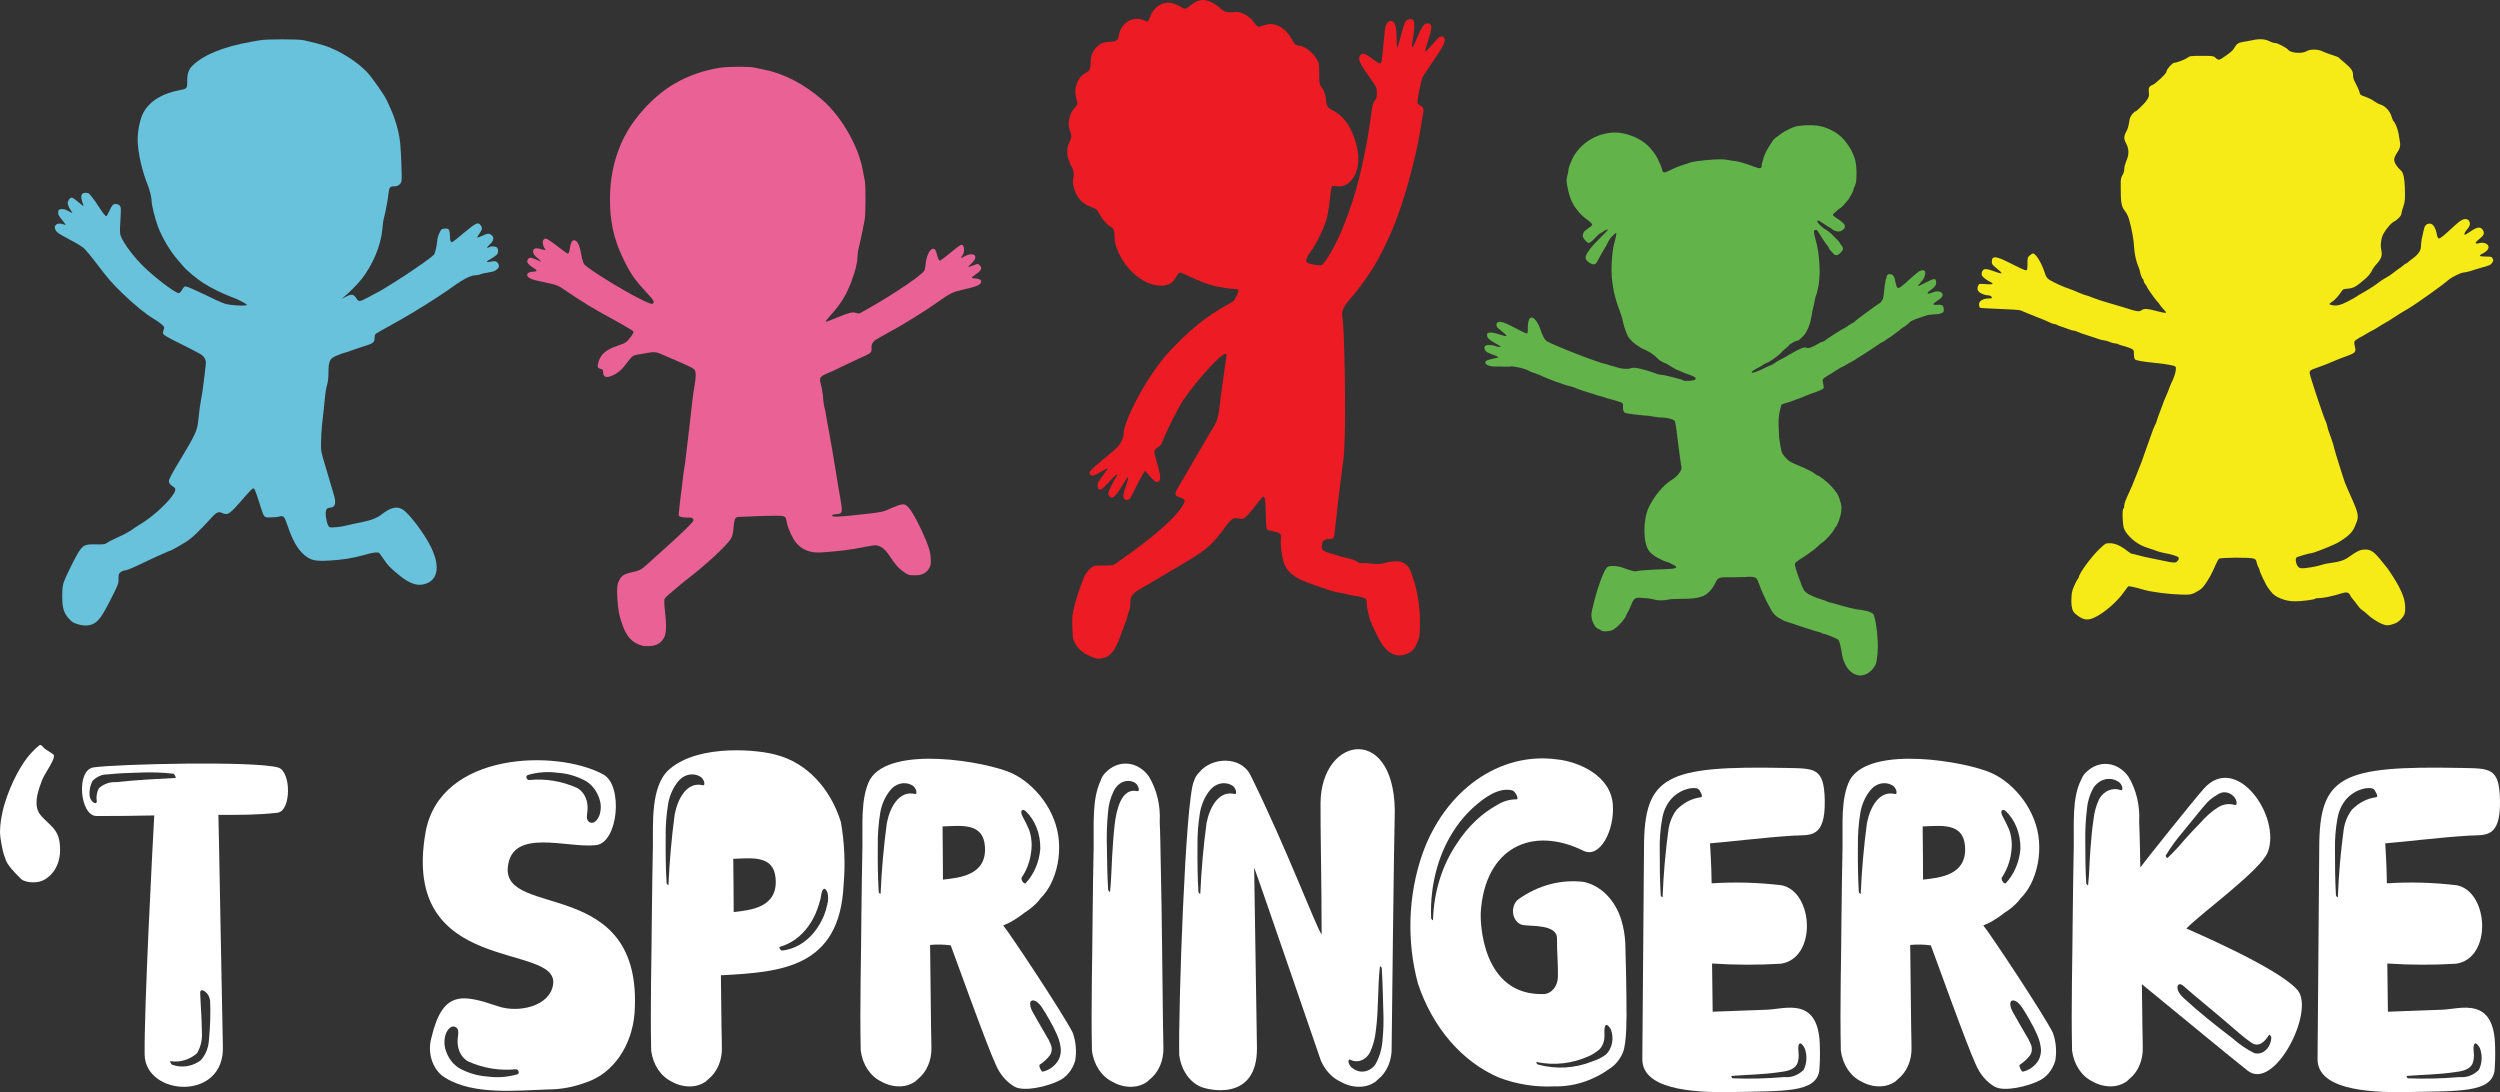
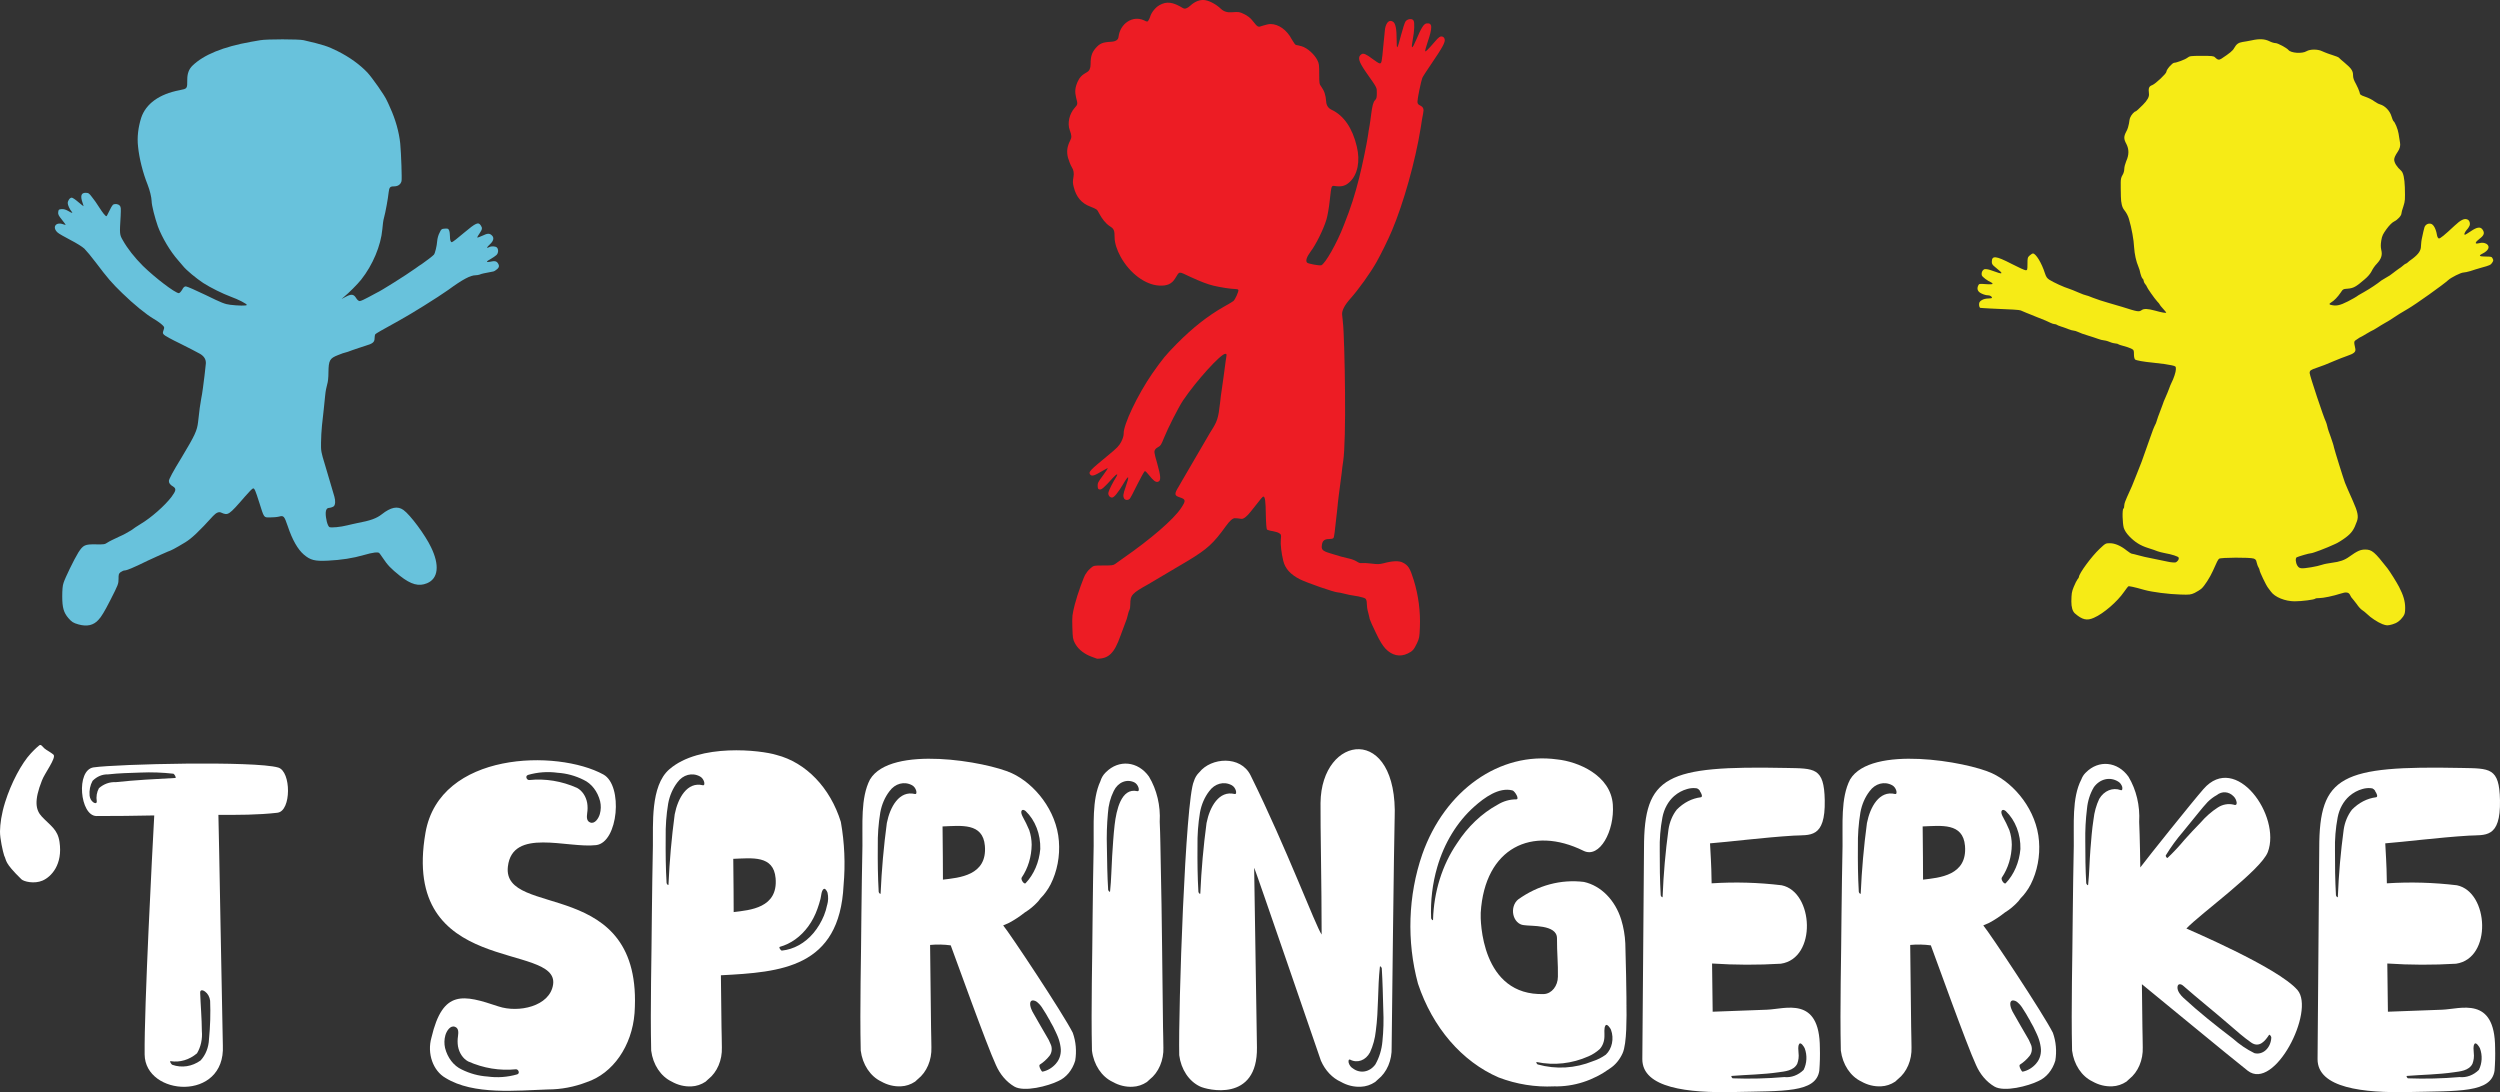
<svg xmlns="http://www.w3.org/2000/svg" id="a" viewBox="0 0 1549.57 676.96">
  <rect x="0" y="0" width="1549.57" height="676.96" fill="#333333" stroke="none" />
  <defs>
    <style>.h{fill:#fff;}.i{fill:#f6eb16;}.j{fill:#ed1c24;}.k{fill:#ea6195;}.l{fill:#63b34b;}.m{fill:#68c2dc;}</style>
  </defs>
  <path id="b" class="i" d="m1476.58,386.81c-2.8-1.1-7.1-3.9-9.4-6.2-.9-.9-2.3-2-3.1-2.5s-2.3-2.1-3.4-3.8c-1.2-1.5-2.3-3-2.7-3.4-.3-.2-.9-1.1-1.3-2-.8-1.9-2.6-2.1-5.8-1-4.6,1.5-10.9,2.8-13.2,2.8-1.2,0-2.4.1-2.7.4-.6.6-8.2,1.6-12.7,1.6-5.9,0-12.3-2.6-14.7-6-.4-.6-1.2-1.7-1.8-2.4-1.2-1.5-5.2-9.9-5.2-10.8,0-.4-.3-1.2-.8-2s-.8-2.1-1.1-3.1c-.2-1.3-.7-1.8-1.8-2.2-2.2-.8-20.4-.7-21.4.1-.7.5-1.5,2.1-3.9,7.6-1.9,4.2-5.1,9.1-6.9,10.8-1,.9-3,2.1-4.4,2.8-2.4,1.1-3.1,1.2-8.8,1-7.3-.2-17.3-1.5-22.1-2.8-7-2-9.8-2.5-10.2-2.3-.2.1-1.3,1.6-2.6,3.4-4.1,6-12.7,13.5-18.7,16.1-4.4,2-7.3,1.2-11.8-2.7q-2.2-2-2.2-7.4c.1-4.9.2-5.9,1.5-9.1.8-2,1.9-4.1,2.3-4.6.5-.5.9-1.2.9-1.5,0-2.1,7.8-12.7,12.8-17.4,3.7-3.5,3.8-3.5,6.4-3.5,3.1,0,6.8,1.6,10.4,4.5,1.4,1.1,2.8,2,3.2,2s2.2.5,4.1,1c1.8.5,5.8,1.5,8.8,2l9.2,1.9c2.1.5,4.2.6,4.9.5,1.3-.4,2.4-2,2-3-.2-.7-4.2-2-8.7-2.8-1.6-.3-3.5-.8-4.3-1.1-.8-.4-3.4-1.2-5.8-2-5.1-1.6-8.3-3.7-11.8-7.3-1.8-1.9-2.8-3.5-3.4-5.2-.8-2.8-1.1-11.5-.2-12,.3-.1.5-1,.5-2s.8-3.2,1.7-5.1,2.3-5,3.1-6.9,2.1-5.3,3-7.5c1.9-4.5,4-10.2,5.9-15.8l2.3-6.5c.5-1.5,1.4-3.8,1.8-5s1.1-2.5,1.3-3c.3-.4.8-1.6,1.1-2.8.3-1.1,1.1-3.3,1.7-4.8s1.4-3.7,1.8-4.8c.3-1.1,1.2-3.3,1.9-4.8s1.6-3.8,2.1-5.1c.4-1.4,1.2-3,1.5-3.7,1.5-2.9,2.8-6.9,2.8-8.6,0-1.8-.1-1.8-2.6-2.4-2.9-.6-5-.9-11.4-1.6-6.2-.6-10.6-1.4-11.3-2-.4-.4-.7-1.6-.7-3.2,0-2.6-.1-2.7-1.8-3.6-1.1-.5-3.2-1.2-4.8-1.6s-3-.9-3.2-1.1-.8-.4-1.5-.4-2.4-.4-3.8-1-3.2-1-3.7-1c-.6,0-2.2-.4-3.5-.9s-4.2-1.4-6.4-2.1c-2.2-.6-4.8-1.6-5.8-2.1-1.1-.5-2.3-.9-2.9-.9s-1.9-.4-3.2-.9c-.37-.15-.74-.29-1.11-.43-.37-.14-.75-.28-1.12-.41-.38-.13-.75-.26-1.13-.39s-.76-.25-1.14-.37c-1.3-.4-2.5-.9-2.7-1.1s-.7-.4-1.3-.4-1.8-.4-2.8-.9c-1.7-.9-2.8-1.3-9.3-3.9-1.3-.6-3.8-1.5-5.2-2.1l-3.8-1.6c-.9-.4-4.8-.6-19-1.2-3-.1-5.8-.4-6.1-.4-.3-.1-.7-1-.7-2,0-1.4.3-1.9,1.7-2.8,1-.6,2.5-1,4-1,1.3,0,2.3-.2,2.3-.4,0-.9-1.2-1.6-2.7-1.6-.8,0-2.4-.4-3.6-1-2.5-1.1-3.2-2.8-2.3-4.9.6-1.3.7-1.3,4.8-1,2.7.2,4.2.1,4.2-.2,0-.2-.4-.6-.9-.9-2.2-.9-5.6-3.4-5.8-4.4-.4-1.6.4-3.4,1.8-3.8.6-.1,2.3.1,3.9.7,4.9,1.8,6.1,2.1,6.4,1.8s-.5-1.1-4.1-4c-1.4-1.1-1.8-1.8-1.8-3,0-4.1,2.5-3.8,12.2,1.2,4.2,2.2,8.2,4,8.8,4,1,0,1.1-.2,1.1-3.9s.1-4.1,1.3-5.2c.8-.7,1.7-1.3,2.1-1.3,1.8,0,5.4,5.9,7.4,12.2.8,2.4,1.3,3.1,2.8,4.1,2.5,1.6,9,4.6,12.3,5.6.7.2,3.2,1.2,5.5,2.2s4.4,1.8,4.8,1.8,2.3.7,4.5,1.6,6.6,2.3,9.8,3.2l8.2,2.4c9.7,3.1,10.4,3.2,12.1,2,1.3-1,3.8-.9,8.2.3,4.3,1.2,7,1.7,7,1.2,0-.1-.9-1.2-2-2.4s-2-2.3-2-2.5-.7-1.1-1.6-2c-1.6-1.7-6.4-8.6-6.4-9.1,0-.2-.4-.9-1-1.6s-1-1.7-1-2.1c0-.5-.3-1.1-.7-1.4-.4-.4-1-1.8-1.3-3.1-.2-1.4-.8-3.2-1.2-4.1-1.5-3.5-2.4-7.8-2.7-12.1-.2-4.6-1.5-11.8-3.2-17.6-.6-2.1-1.7-4-2.9-5.5q-2-2.4-2.1-8.4c-.1-3.3-.1-7.2-.1-8.8,0-2,.3-3.2,1.1-4.5.7-1.1,1.1-2.6,1.1-3.8s.6-3.3,1.2-4.8c1.8-3.9,1.8-7.4.1-10.7-1.7-3.1-1.7-4.6,0-7.8.8-1.3,1.4-3.6,1.6-4.8.2-1.3.4-3,.8-3.8.6-1.6,2.6-3.8,3.4-3.8.2,0,2.3-1.8,4.5-4.1q4.1-4.1,3.7-6.8c-.4-3.5-.1-4.6,2.1-5.4,2-.8,8.7-7.1,8.7-8.2,0-1.4,3.6-5.5,4.8-5.6,1.4,0,6.8-2,8.2-3.1s2-1.2,8.9-1.2c6.3,0,7.5.1,8.2.9,1.7,1.7,2.6,1.8,4.1.8,5-3.3,7-4.9,7.8-6.5,1.4-2.5,2.7-3.4,5.2-3.8,1.3-.2,3.8-.6,5.6-1,4.9-1.1,8.1-.9,11,.5,1.3.7,3.1,1.2,3.9,1.2,1.4,0,6.9,3,7.9,4.2,1.5,2,8.6,2.5,11.3.8,2.2-1.3,7-1.3,9.6,0,.5.22,1,.43,1.5.64.5.21,1.01.41,1.52.6.51.19,1.02.38,1.53.55.51.18,1.03.35,1.55.51,2.3.7,4.3,1.5,4.4,1.8.2.2,1.7,1.7,3.4,3,4.3,3.6,5.3,5.1,5.3,7.8,0,1.7.5,3.1,1.8,5.4.9,1.7,1.9,3.9,2.2,5,.3,1.8.6,1.9,3.7,3,1.8.6,4.2,1.8,5.2,2.6,1.1.8,2.8,1.8,3.9,2.1,2.9.8,6,3.9,7,7.3.4,1.4,1,2.8,1.2,3,1,.6,2.8,5.1,3.2,7.7.2,1.5.6,4.1.9,5.6q.6,2.9-1.5,5.9c-1.4,2.1-2.1,3.6-2.1,4.7,0,1.9,1.6,4.5,4.4,7q1.9,1.8,2.2,10.1c.2,7.9.2,8.4-.9,11.9-.7,1.9-1.2,3.9-1.2,4.4,0,1.3-2.3,3.9-4.6,5-1.2.6-2.9,2.3-4.6,4.6-2.2,3.1-2.8,4.1-3.3,7.1-.4,2.7-.4,3.9,0,5.9.8,3.2,0,5.6-2.8,8.6-1.2,1.2-2.6,3.3-3.2,4.6-.7,1.4-2.3,3.4-4.4,5.1-5.3,4.6-6.9,5.4-10.3,5.7-2.9.2-3.1.3-4.5,2.5-1.8,2.6-3.9,4.9-6.1,6.2q-1.5.9-.2,1.3c3.4.9,5.7.5,10.8-2.1,2.7-1.4,5.1-2.8,5.2-2.9.2-.2,2.3-1.6,4.8-2.9,3.9-2.2,8.2-5.1,10.8-7.2.4-.3,1.8-1.1,3-1.8,1.2-.6,3.2-1.9,4.2-2.8,1.1-.9,2.7-2,3.5-2.6.8-.5,2.1-1.4,2.8-2.1.7-.6,1.4-1.1,1.6-1.1s.7-.3,1-.6c.3-.4,1.8-1.5,3.2-2.5,3.8-2.9,5.2-5.1,5.2-7.8,0-1.2.3-3.9.8-5.8.4-1.9.9-4.3,1.2-5.2.4-2.1,2.2-3.3,4.2-2.8,1.6.4,3.1,3.2,3.7,6.9.2,1.2.7,2.1,1.2,2.2.8.1,3.5-2.1,9.7-7.9,3.8-3.6,6.1-4.7,7.9-3.9,1.3.4,2,2.4,1.4,3.9-.2.5-.9,1.7-1.8,2.6-1.3,1.6-1.8,3-1,3,.2,0,1.8-1,3.6-2.2,3.8-2.6,5.9-2.9,7.2-1.1,1.5,2.1,1.1,3.6-1.7,5.7-2.9,2.2-3.3,3.5-.8,2.9,2.4-.6,3.7-.4,5.1.4,2.3,1.6,1.2,4.1-2.6,6-2.6,1.3-2,1.8,2,1.8,3.4,0,3.8.1,4.3,1.2.6,1.1.5,1.4-.2,2.5-.9,1.5-1.6,1.8-6.8,3.2-2.1.6-5.1,1.5-6.8,2.1-1.7.5-3.6.9-4.3.9-1.5,0-7.7,3.1-9.4,4.7-2.9,2.7-20.3,15.1-25,17.8-4.5,2.6-6.5,3.9-8.9,5.5-1.5,1-3.8,2.5-5.2,3.2-1.3.8-3.7,2.1-5.1,3.1-1.4.9-2.7,1.6-2.8,1.6s-1.8.9-3.6,2-3.4,2-3.5,2c-.2,0-1.2.6-2.3,1.4-2.2,1.4-2.2,1.2-1.2,5.9.4,2-.7,3-5.1,4.5-1.8.6-5.6,2.1-8.2,3.2q-6.2,2.7-10.2,4c-4.2,1.4-4.8,1.8-4.8,3.4,0,1.5,8.8,27.9,10.1,30.3.2.5.7,1.9.9,3,.2,1.2,1.2,4,2.1,6.4.8,2.4,1.8,5.2,2,6.5.6,2.5,5.6,18.5,6.8,21.8.9,2.2,1.9,4.6,5,11.5,2.9,6.5,3.5,9.4,2.4,12.4-1.8,5.1-3.2,7.2-6.9,10-2,1.5-5.1,3.5-6.9,4.2-5.1,2.4-13.6,5.6-14.7,5.6s-7.5,1.9-8.8,2.5c-.9.5-.8,3.2.4,5.2.7,1.1,1.3,1.5,2.6,1.6,1.9.2,9.7-1.1,12.8-2.2,1.1-.4,3.8-.9,6-1.2,4.8-.6,7.8-1.6,10.8-3.8,4.9-3.5,6.9-4.4,9.8-4.4,4.2,0,5.8,1.4,13.8,11.6,1.8,2.4,5.5,8.3,7.2,11.5,2.7,5.2,3.8,9,3.8,13,0,3-.2,3.9-1.3,5.5-1.8,2.5-3.8,4-6.7,4.8-3,.8-3.4.8-6.2-.2Z" />
-   <path id="c" class="l" d="m1204.77,191.79c0-.06,0-.11,0-.18,0-.22-.03-.43-.07-.63-.09-.9-.39-1.29-.62-1.47-.4-.37-1.24-.7-2.42-.6-4.2.3-4.4-.2-.7-2.6,3-1.9,3.8-3.4,2.6-4.8-1.2-1.2-3.5-1.2-6.1-.1-1.5.6-2.4.8-2.6.4-.2-.3.1-.8.6-1.1s1.7-1.3,2.8-2.2c1.6-1.5,1.9-2,1.8-3.7-.2-2.5-1-2.5-6.6.4-2.4,1.3-4.5,2.2-4.6,2.1-.1-.1.5-1,1.3-1.9,1.68-1.76,2.78-3.58,2.86-4.48.01-.04.03-.09.04-.13.16-.68.59-2.53-.19-3.03-.09-.06-.18-.09-.28-.11-.22-.09-.56-.15-1.02-.15-1.6,0-3.1,1.2-8.8,6.4-2.9,2.7-5.4,4.6-6,4.6-1,0-1.4-.8-2.3-5.4-.2-1-.7-2-1.1-2.4-.51-.51-1.34-.77-1.72-.69,0,0-.02-.01-.03-.02-.57-.22-1.46-.02-1.85.51-.15.21-.2.41-.22.54-.41,1.92-.93,2.3-.92,3.57-.3,1.06-.56,3.04-.85,6.19-.1,2.2-.6,4.4-.9,4.8-.02.03-.04.07-.06.1-.34.35-.92,1.96-1.81,2.26,0,0,0,0,0,0-.78.43-2.61,1.69-4.72,3.23l-8,5.9c-1.4,1.01-2.61,2.08-3.03,2.6,0,0,0-.02,0-.02l-1.36.73-.31.14h.01c-.27.14-.55.32-.81.54-.24.15-.41.27-.54.38h-.02s-1.57,1.09-1.57,1.09c-3.22,1.59-12.82,7.71-14.04,8.93-.35.13-.68.22-.88.31-.63.13-1.66.56-2.64,1.19-4,2.4-6.2,3.1-7.3,2.6-1.3-.7-3.7.2-9.1,3.3-2.3,1.4-5.9,3.4-7.9,4.4-1.35.68-2.46,1.44-2.99,1.92l-1.53.91c-.89.31-2.25.88-3.68,1.56-3.6,1.9-7.5,3.4-8.6,3.4-.3,0-.3-.3-.1-.7.2-.4,1.7-1.4,3.4-2.2,1.7-.8,3.4-1.9,3.9-2.3.02-.02.04-.04.06-.06l1.28-.65c.38-.13.93-.37,1.57-.69,2.59-1.3,8.08-5.67,8.65-6.71l.74-.68.94-.81.52-.49c.74-.48,1.98-1.68,2.46-2.39,1.08-.65,1.85-.98,2.45-1.5.2-.11.41-.21.63-.29.6-.23,2.18-.61,2.27-.66.39-.25.57-.4.66-.54l.25-.21.49-.49.47-.45.02-.03c1.19-.75,3.13-3.42,3.62-4.98l.32-.69.45-.91.33-1.12c.55-1.11,1.07-3.22,1.65-6.54.2-1.9.9-4.7,1.3-6.1.2-1,.4-1.99.45-2.66l.02-.06.32-1.15c.11-.48.18-.8.28-1.36l.17-.47.12-.29c.24-.44.44-1.01.55-1.6.2-1,.6-2.9.9-4.2.21-.96.31-1.66.3-2.2.02-.07.03-.14.03-.19.2-2.14.35-3.17.25-3.82.21-1,.17-2.77.03-6.49-.3-6.4-1.1-11.5-2.6-16.6-1.1-4.2-1.1-5.2.2-5.3.6,0,.72-.09,1.02.42.34.37.54.71.54.71.3.44,1.54,2.47,3.24,5.07,1.22,1.91,2.44,3.52,3.04,4.13l.32.73c.03.24.32.74.93,1.55.32.37.7.79,1.02,1.08l1.4,1.51.02-.02c.09.08.18.15.28.22,1.1.8,3-.2,4.5-2.2.8-1.1.9-1.5.4-2.6-.18-.36-.36-.6-.54-.76l-.94-1.33h0c-.21-.57-.61-1.21-1-1.57l-.58-.6s-.06-.07-.09-.11c-.02-.02-.04-.03-.07-.05l-.26-.27c-.04-.1-.1-.17-.19-.2h0s-.78-.73-.78-.73h0c-.05-.07-.12-.12-.21-.16h.02s-1.06-1.13-1.06-1.13c-1.04-1.36-4.23-3.83-5.98-4.66l-1.34-1.08c-.2-.33-.57-.72-1.06-1.05-.8-.7-1.5-1.6-1.5-2.1,0-.9.1-.9,1.6-.1.8.5,2.7,1.7,4,2.6.67.52,1.36.92,1.92,1.17h0s1.01.57,1.01.57l.49.45s.06.06.1.09l.02.02h0c.78.67,2.63,1.4,3.86,1.4,1.7,0,3.6-1.2,3.9-2.4.29-1-.04-2.04-.58-2.49v-.03l-.27-.21-.41-.32-.55-.5c-.41-.46-1.32-1.18-2.48-1.86-1.7-1-3-2.1-3-2.5s.9-1.2,1.8-2c.54-.39.9-.7,1.13-.96l.23-.23.56-.46.17-.09c.42-.18,1.18-.72,2.01-1.55.7-.62,1.2-1.2,1.48-1.64l.32-.34.57-.65.32-.43h0c1.55-1.53,4.05-5.99,4.33-7.95h0s.16-.54.16-.54l.16-.32.22-.43c.26-.38.55-1.19.75-2.19.71-2.74.48-10.73-.14-12.73-.18-1.48-.68-3.22-1.3-4.36-.89-3.02-4.41-8.5-7.55-11.4-3.8-3.7-10.3-6.6-15.4-7.1-4.5-.5-10.5-.1-13.2.7-3.98,1.28-8.69,4.01-10.82,5.96-1.18.66-2.59,1.81-3.41,3.23-.11.19-.26.46-.4.75-2.18,2.83-4.87,7.93-5.23,10.51-.1.22-.2.48-.24.61-.18.5-.34.96-.42,1.41-.1.2-.18.55-.18,1.03,0,2.6-.9,2.8-5.1,1.2-4.8-1.86-9.89-3.35-11.62-3.42-.02,0-.06,0-.07,0-.79-.03-2.94-.43-4.38-.67-1.24-.3-2.75-.4-5.03-.4-4.2,0-14.1,1-17.5,1.8-.1.02-.17.04-.25.06h-.01s-.06.02-.06.02c-.34.09-.55.16-.65.23l-1.12.39-1.96.66s.01,0,.01,0c-2.81.79-6.84,2.41-9.96,4.04-2.8,1.4-3.7,1.3-4.1-.8-.07-.38-.15-.65-.24-.82l-.22-.64-.44-1.13c-.06-.36-.17-.67-.31-.89l-.29-.55-.62-1.34s0,.01-.01.02c-.86-2.76-4.9-8.24-8.17-10.85-5.3-4.1-12.6-6.7-18.6-6.8-11.4,0-22.2,6.7-26.9,16.7-1.1,2.4-2.1,5.1-2.2,6.2-.1,1.1-.5,3-.8,4.2-.5,1.7-.5,3.2,0,5.8.82,4.74,2.43,9.74,3.54,11.08l.35.71.38.74.16.3h.02c.09.18.21.34.35.47h0s.64.84.64.84l.41.53.3.39c.97,1.61,3.65,4.26,6.45,6.23,1.7,1.2,2.9,2.5,2.9,2.9-.1.4-.9,1.3-1.9,1.9-.42.25-.78.53-1.06.79v-.05s-.62.54-.62.54l-1.12.8h.03c-.73.62-1.38,2.46-1.14,3.41.5,1.6,2.7,4,3.7,4,.5,0,2.2-1.3,3.7-2.9.75-.79,1.4-1.47,1.89-1.96l1.15-.85c.3-.13.86-.48,1.46-.89,1.8-1.4,4.2-2.3,3.6-1.4l-5,5.1c-5.2,5-8.8,9.8-8.8,11.9,0,1.5,1.6,3.1,3.6,3.9,1.9.8,2.8.3,4-2.1.5-1.1,2.2-4.1,3.7-6.6,1.58-2.65,2.36-4.06,2.57-4.68l1.21-2.05,1.24-1.51c1.35-1.37,2.51-2.33,2.68-2.16.2.3-.1,2-.6,3.9-1.4,4.7-2,8.8-2.3,16.5-.3,8.7,1.3,18.1,4.7,26.9,1,2.5,2,5.6,2.2,7,.5,2.8,2,7.3,3.2,9.6,1.16,2.31,4.44,5.17,7.05,6.58,1.14,1.29,6.34,2.4,10.52,6.46.79.77,1.19,1.26,2.17,1.98,1.58,1.15,2.69,1.43,4.62,2.3.07.06.15.12.25.18.75.46,5.75,3.8,7.31,3.92.25.13.49.24.71.34.4.38,1.97.99,6.17,2.44,3,1.1,3.9,2,2.8,2.9-.8.6-6.8,1-7,.5-.1-.58-12.48-3.67-14.07-3.62-1.38.02-3.73-1.01-5.26-1.52-.97-.39-2.81-.97-5.08-1.56-5.3-1.4-6.3-1.5-8.3-1-.43.11-.85.24-1.22.38l-3.47-.02c-1.03-.13-3.09-.57-5.01-1.16-1.18-.41-2.33-.71-3.21-.89l-2.64-.9h0c-.06-.03-.14-.06-.23-.06-2.7,0-33.62-12.06-36.42-14.16-.9-.7-2-2.1-2.2-3-.13-.56-.41-1.05-.65-1.31l-.67-1.76c-.47-1.93-2.05-5.44-3.38-6.93-2.8-3.3-4.8-1.4-4.8,4.8,0,3.5-.1,3.6-1.1,3.4-.6-.2-3.9-1.7-7.3-3.6-6.1-3.2-9.2-4.2-10.4-3.1-1.1.9-.7,2.9.7,3.8l3.4,2.8c2.5,2.2,1.9,2.4-3.5.6-2.6-.8-4.4-1.1-5.6-.9-1.5.3-1.6.4-1.4,2.1q.2,1.9,5,4.4c1.8,1,3.3,2,3.3,2.2,0,.4-1.7.2-3.9-.6-1.3-.5-4.1-.6-5.3-.1-.5.2-.8.8-.8,1.3,0,.09.01.17.02.24-.03.53.47,1.53.96,1.97.32.46,1.1.87,2.81,1.58,6,2.3,5.9,2.1,2.2,2.9-4.7,1-5.6,1.5-5.4,2.8.2,1.3,3.3,2.4,6.8,2.2,1.4-.1,2.74.03,3.58.05,1.8.07,2.45-.03,3.18.01.28.02.95.09,1.74-.06,1.63-.3,1.94.11,2.86.11,1.7.33,4.28.65,7.67,1.93l.41.21h0c1.07.71,3.44,1.69,4.97,2.06l2.5.94h0c3.51,1.93,16.12,6.56,19.38,7.11l1.68.51c1.99.94,8.59,3.21,10.63,3.65l2.19.7c1.21.5,3.28,1.13,4.85,1.42l3.21,1.1v-.02c.11.03.21.06.34.08,3.1.8,8.6,2.4,9,2.9.3.2.4,1.5.3,2.7,0,.99.12,1.75.3,2.05,0,.01,0,.02,0,.03.12.32.33.59.46.74,0,.19.2.35.67.52.11.05.23.08.35.11.98.27,2.73.53,5.51.85,4.6.54,7.06.79,8.35.82l4.67.75v-.05c.89.22,2.06.38,3.29.38,3.8,0,7.8,1.1,8.5,2.2.2.5.7,2.6.9,4.5,1.4,11.2,2.9,22.8,3.2,23.8.7,2.1-2.5,6.2-6.5,8.5-4.6,2.8-10.6,9.9-13.8,16.9-3.6,7.8-3.5,21.9.3,26.9,1.09,1.45,3.64,3.37,5.31,4.16.58.38,1.41.76,1.82.94.18.08.35.15.5.21.65.41,1.79.89,2.86,1.24.14.05.29.1.45.14.26.07.51.14.74.19.22.06.45.14.72.25.76.32,1.2.67,1.49.8.26.17.56.33.91.48,1.2.5,2.1,1.3,2,1.5-.2,1-2.3,1.2-12.6,1.5-5.6.3-10.8.7-11.5.9-1.4.5-3,.2-9-2-2.8-1.1-6.6-1.4-8.8-.8-1.5.3-3,3.3-5.5,10.1-2.1,5.7-5.2,17.7-5.2,19.9,0,3.8,2.3,8.3,4.5,8.8.4.1,1.1.4,1.4.8,1,.9,4.8.8,7-.1,3.02-1.19,8.61-7.54,8.86-9.7h0c.14-.39.27-.51.61-1.14.46-.54,1.14-1.91,1.82-3.56,2.3-5.8,2.6-6,7.5-5.6,2.2.1,4.4.4,5,.5.89.21,1.64.37,2.25.47.75.28,1.79.5,3.17.55,2.21.09,4.79-.25,7.18-.75,1.37-.1,3.46-.18,5.7-.18,7.3,0,9.9-.3,13.7-1.5,2.9-1,6.1-4.2,7.9-7.9,2-4.1,1.8-4.1,12.2-4,4.3,0,8.01-.15,8.96-.32.87.05,1.9.13,2.9.22.69.23,1.32.51,1.64.79.3.2,1.3,2.3,2.1,4.6,1.8,5.2,6.6,14.7,8.4,17,1.21,1.52,3.05,2.88,4.6,3.57.86.44,1.26.77,1.87,1.09.02.01.05,0,.08.01,0,.02,0,.03.05.03l11.4,3.8c5.16,1.69,9.81,3.16,11.36,3.46.34.11.54.27.95.59.1.1.27.15.48.15,1.2,0,8.7,3,9.5,3.8.4.4,1,2.1,1.3,3.7.12.96.35,1.85.56,2.4.13,1.05.26,1.97.4,2.79,0,.04,0,.07.02.1.55,3.19,1.24,4.88,2.78,7.59.15.26.36.62.67,1.05,1.29,1.8,2.76,2.75,3.16,3,.5.31,1.86,1.14,3.54,1.4,3.92.61,8.09-2.12,10.04-5.61,1.07-.89,1.93-6.26,2.03-11.73,0-8.67-1.66-19.66-3.02-20.84,0,0-.01-.02-.02-.02-.48-.34-1.02-.64-1.5-.87-1.08-.65-4.06-1.3-8.66-1.87-1.9-.3-6.5-1.4-10.2-2.5-2.91-.94-5.5-1.64-6.58-1.79-.52-.1-.85-.25-1.13-.38-.49-.3-1.87-.84-3.4-1.32-5.5-1.6-9.7-3.7-11.1-5.6-1.3-1.7-5.8-14.2-5.8-16.2,0-1.1.2-1.3,6.8-5.6,2.5-1.6,5.8-4.1,7.4-5.6,1.5-1.4,2.8-2.6,2.8-2.4s1.1-.8,2.4-2.1c2.33-2.25,4.41-4.91,5.04-6.23,0-.02.02-.04.03-.06.07-.15.12-.28.15-.39.15-.32.35-.55.52-.72,1.1-.76,3.19-6.18,3.56-9.8.17-1.76.21-2.68.11-3.11-.08-.8-.37-2.32-.75-3.16-.18-.76-.47-1.7-.86-2.73-.8-2-2.3-4-4.6-6.5-3.13-3.39-7.04-6.33-8.72-6.86-.06-.04-.12-.07-.17-.09-.24-.1-.29-.11-.47-.24-.25-.17-.27-.25-.45-.35,0,0,0,0,0,0-1.02-1.04-5.53-3.38-11.19-5.67-4-1.6-5.4-2.4-7.1-4.3-1.2-1.2-2.4-2.9-2.6-3.6-.47-1.42-1.3-5.86-1.73-9.89.14-3.57-1.18-9.55.79-17.16.29-1.11.56-1.92.69-2.52l1.66-.69c1.61-.3,4.82-1.41,11.19-3.83.17-.07.33-.14.47-.22l4.44-1.82c2.28-.72,5.07-1.73,6.41-2.38.67-.22,1.63-.73,1.92-1.26.23-.4.14-1.25.01-1.63-.07-.45-.19-1.03-.36-1.79-.4-1.6-.3-2,.9-3,.12-.09.24-.19.35-.29l3.24-1.98c.4-.22.86-.49,1.41-.83.77-.45,1.4-.86,1.88-1.22l2.99-1.88c1.44-.62,3.32-1.64,4.58-2.46l2.57-1.43c.23-.07.46-.16.68-.3,7.09-4.42,15-9.58,16.22-10.54l1.06-.73c1.26-.51,3.42-1.85,4.11-2.6l.89-.5c.57-.22,2-1.22,4.42-3.13.2-.2,1.1-.8,1.9-1.4.25-.19.47-.38.65-.58l1.98-1.52c1.13-.54,2.63-1.63,3.48-2.61.9-1.1,3.1-2.1,6.5-3.2,1.9-.6,3.8-1.3,4.2-1.4.7-.3,1.3-.4,3.5-.6.18-.02.32-.03.44-.05.64-.05,1.52-.13,2.73-.22,0,0,.79.1,3.04-.67.13-.04.58-.36.76-.54.36-.36.45-.84.42-1.73Z" />
  <path id="d" class="j" d="m674.78,406.31c-4-1.9-6.9-4.5-8.6-7.8-1.2-2.4-1.3-3.1-1.5-9.8-.2-6.9-.1-7.5,1.5-14,1.5-6,5.9-18.2,6.8-19,.2-.1.5-.7.8-1.2s1.4-1.6,2.4-2.5c1.8-1.5,2-1.5,7.8-1.5,5.2,0,6.1-.1,7.3-1,.8-.5,3-2.1,4.9-3.5,17-11.8,31.2-24,35.9-31.1,3-4.5,3-5.4-.7-6.6-3.5-1.1-3.7-2-.8-6.7l2.3-4,17.2-29.5c4.5-7,5-8.4,6.2-18.8.2-2.4.7-5.8,1-7.8.7-4.5,1.4-10.1,2-14.5.2-1.9.6-4.4.8-5.6.3-1.9.2-2.1-.6-2.1-2.8,0-17.8,16.5-26.2,28.9-2.9,4.4-9.5,17.4-11.8,23.2-1.6,4-2.2,5-3.3,5.5-.8.4-1.8,1.1-2.2,1.8-.7,1.1-.7,1.7,1.3,8.6,2.3,8.1,2.4,10.7.5,11.3-1.4.5-3-.8-5.5-4-1.2-1.5-2.3-2.7-2.7-2.6-.3.1-2.4,3.8-4.6,8.2-2.2,4.5-4.3,8.5-4.7,8.9-1,1.1-2.9,1-3.5-.1-.8-1.5-.7-2.6,1-7.4,2.5-7.1,1.9-7.6-1.7-1.4-3,5-5.5,8.2-6.8,8.2-1.5,0-2.7-1.7-2.2-3.3.3-1.4,2.5-5.8,4.8-9.5,1.4-2.3.3-2-2,.5-5.4,6-7.1,7.5-8.2,7.3-1-.1-1.2-.5-1.3-2.1-.1-1.8.2-2.5,3.2-6.5,1.8-2.5,3.2-4.5,3-4.6-.1-.1-1.8.8-3.8,2-4.5,2.7-6,3.1-7,2-1.3-1.6-.7-2.3,11.2-12.1,5.5-4.5,6.7-5.8,8-8.3,1-2,1.5-3.6,1.5-5-.2-5.6,8.7-24.2,17.8-37.4,6.5-9.2,8.2-11.3,15.2-18.4,9.7-9.8,19.2-17.3,29.3-23,2.6-1.4,5.2-3,5.7-3.4,1.2-1,3.4-6.1,3.1-6.9-.2-.4-1.1-.6-2.4-.6-2.2,0-8.7-1-12.9-2-3.8-.9-8-2.5-14.7-5.6-7.3-3.4-6.3-3.6-9.2,1.1-2.1,3.4-5,4.7-10,4.4-8.5-.5-18-7.5-23.7-17.7-2.4-4.3-3.8-8.8-3.8-11.9,0-4.6-.4-5.6-3-7.2-2.5-1.6-4.8-4.5-6.7-8.1-1.2-2.4-1.3-2.4-5.5-4.1-5.3-2-8.6-5.9-10.1-11.9-.7-2.6-.7-3.6-.2-6.5q.6-3.4-1-5.9c-.8-1.3-1.9-4.1-2.4-5.9-1-3.9-.5-7.1,1.3-10.6,1.1-2.1,1-3.2-.2-6.5-1.6-4.2-.3-10.1,3-13.8,2-2.2,2-2.3.9-6.5-.8-3.4-.7-5.9.9-9.6,1.2-2.8,2.8-4.4,5.9-6.1q2.2-1.2,2.2-4.9c0-4.8.8-7.2,3-9.8,2.6-3,4.2-3.8,9.5-4.1q4.5-.2,4.8-3c1-8.4,8.8-13.5,15.8-10.3,2,1,2.1,1,2.8,0,.3-.5.8-1.5,1-2.2.7-2.5,3.2-5.8,5.8-7.2,4.4-2.5,8.3-2,14.5,1.8q1.8,1.1,4.5-1.4c3-2.8,6.3-4,9.3-3.5s7,2.7,9.8,5.4q2.6,2.5,6.9,2.1c4.2-.3,4.5-.3,7.6,1.2,2,1,3.8,2.4,4.8,3.7,3.8,4.7,3.5,4.5,6.7,3.4,1.5-.5,3.7-1,4.7-1,5,0,10.2,3.7,13.2,9.5,1.2,2.1,2.2,3.5,2.7,3.5s2,.4,3.5.8c3.5,1.1,7.6,4.8,9.5,8.3,1.2,2.3,1.3,3,1.3,8.8s.1,6.4,1.2,7.8c2,2.8,2.8,5.2,3.1,9.2q.2,3.8,3.5,5.3c7.5,3.6,12.8,11.3,15.5,22.7,2.2,9.1.5,17.4-4.3,21.9-2.5,2.4-4.8,3.1-8.5,2.7-3.2-.4-2.8-1.2-4,9.1-.4,3.9-1.3,9.1-2,11.5-1.7,5.8-6.5,15.6-9.8,19.9-2.5,3.4-3.3,5.8-2.2,6.9.7.7,7.7,2,8.8,1.6,2.3-.8,9.7-13.6,14-24.9,4.5-11.3,6.8-18.8,9.4-29,1.9-7.4,4.8-21.4,5.5-26.3.2-1.8.7-4.6,1-6.2s.7-4.8,1-7.1c.7-5.4,1.3-7.8,2.5-8.9.8-.8,1-1.6,1-4.2,0-3.7.5-2.8-6.8-13.2-4.7-6.8-5.2-9.3-2.7-11,1.2-.8,3,0,6.8,2.9,2,1.5,4,2.8,4.5,2.8,1.2,0,1.3-.7,2.3-11.5l1-10c.8-4.1,2.7-5.8,5-4.3,1.5,1,2.2,4.4,2.2,11.2s.3,6.2,2.8-3.2c1-3.8,2.2-7.5,2.7-8.2,1.2-1.7,4.2-2,5-.5.7,1.2.5,6.6-.5,11.6-1.2,6.5-.5,6.5,2.2.1,3.2-7.5,4.7-9.9,6.5-10,3.5-.4,3.6,2.5.5,11.6-1,3-1.7,5.5-1.5,5.7.3.3,1.7-1,6-6,2.4-2.8,3.2-3.3,4.2-3.2.9.1,1.5.6,1.8,1.5.7,1.8-1.2,5.2-8,15.2-2.8,4.1-5.5,8.2-5.8,9-.8,2.1-3,12.7-3,14.6,0,1.3.3,1.8,1.5,2.4,2.2,1.1,2.6,2.2,2,5.1-.3,1.3-1,5.3-1.5,8.9-3.3,20.6-10.7,46.8-17.8,63.6-2.2,5.3-7,15-9.5,19.4-3.8,6.8-11.2,17.1-16.2,22.7q-5.5,6.2-5.2,10c.2,2.1.5,4.4.5,5.1.5,2.6,1.2,26,1.3,43,.2,19.2-.2,36.5-1.1,42.5-.3,2-.8,5.5-1,7.8l-1.8,13.8c-.2,1.2-.6,5.4-1,9.2-1.5,13.8-1.8,16.5-2.3,17.1-.3.4-1.5.6-2.6.6-2.8,0-4.2,1-4.5,3.5-.5,3,.2,3.8,4.6,5.2,6.3,2,9.3,2.8,12.2,3.4,1.5.3,3.6,1.1,4.7,1.8,1.4.9,2.3,1.2,3.2,1,.7-.1,3.3,0,5.8.3,4,.5,5,.5,7.8-.2,5.5-1.5,9.5-1.6,11.8-.4,3.4,1.7,4.5,3.5,6.8,10.9,2.9,9.4,4.2,19.5,3.8,29.1-.2,6.1-.4,7-1.8,10-2,4.1-2.7,4.9-5.8,6.4-4.8,2.3-9.7,1.2-13.7-3-1.8-2-3.5-4.6-6-9.9-2-4-3.6-7.8-3.8-8.5-.1-.7-.6-2.6-1-4.2-.5-1.6-.8-4-.8-5.3,0-1.5-.3-2.6-.8-3.1-.4-.4-2.3-1-4.3-1.4-4.2-.6-8-1.4-10.1-2-.8-.2-2-.5-2.7-.5-2.1,0-18.8-5.8-23.5-8.1-5.9-3-9.2-6.6-10.4-11.5-1.2-5-1.8-10.4-1.5-13.2.3-2.9.2-3.1-1-3.9-.7-.5-2.5-1-4.1-1.3-1.6-.2-3.2-.7-3.5-1-.3-.4-.6-3.9-.7-9.2-.1-8.4-.5-11.2-1.5-11.2-.5,0-1.2.8-7.6,9q-4,5.1-6.1,4.8c-1.2-.2-3-.4-4-.4q-2,0-5.4,4.7c-8,11.1-11.5,14.3-23.7,21.7l-24.5,14.5c-10.2,5.7-11.2,6.7-11.2,12.5,0,1.3-.2,2.8-.5,3.4-.3.5-.8,1.9-1,3-.2,1.2-1,3.8-1.8,5.6-.8,2-2,5.3-2.8,7.5-3.8,10.8-7.3,14.2-14.5,14.2-1.4-.6-2.8-.9-5.2-2Z" />
-   <path id="e" class="k" d="m398.38,400.31c-6.8-1.8-10.4-5.9-13.2-14.8-1.5-4.5-2-7.2-2.5-14.2-.5-6.9-.1-9.8,1.6-12.5,1.5-2.3,3-3.1,6.9-4,6-1.3,6.1-1.4,12.5-7.3l11-9.9c2.6-2.3,7.1-6.5,10.1-9.4,4.9-4.9,5.4-5.5,4.9-6.4s-1-1-3.5-1c-1.6,0-3.5-.2-4.3-.5-1.3-.5-1.4-.6-1-3.6l.8-7.1c.3-2.2.5-5,.8-6.2.1-1.2.5-4.2.8-6.8.2-2.5.7-5.8,1-7.2s.7-5,1-7.8l1-8.2,1.2-10.2c1.2-11.4,2.2-19.8,3-24,1-5.4,1-8.9-.1-10.2-.5-.6-3.6-2.2-6.9-3.6l-11.2-4.9c-5.6-2.5-6.5-2.6-11.5-1.7-1.8.4-4.3.8-5.6,1-2.9.5-3.3.8-6.8,5.4-3.1,4.2-5.6,6.2-9.1,7.7-3.9,1.6-5.5.8-5.5-2.9,0-.8-.4-1.1-1.5-1.4-2-.4-2.2-1.2-1.2-4.6,1.4-4.6,4.8-7.4,12-9.8,4.5-1.5,5.4-2.1,7.9-5.4,1.5-2,1.9-2.9,1.5-3.5-.3-.4-4.9-3.1-10.2-6.1-15.8-8.6-19.9-11.1-32.4-19.6-3.5-2.4-4.6-2.9-9-3.9l-8.6-1.9c-3.5-.8-5.5-2-5.5-3.4,0-1.1,1.4-1.9,3.6-2,2.8-.1,2.8-.9.2-2.4-1.1-.6-2.4-1.7-3-2.4-.9-1.1-1-1.6-.5-2.6.8-1.6,2-1.6,5.5,0,1.5.7,2.8,1.1,2.9,1.1.1-.1-.8-.9-2-1.9-2.5-1.9-3.6-3.9-2.8-5.4.6-1.1,2.5-1.2,5.4-.2,2,.6,2.5.5,1.6-.5-.8-.9-1.5-3.6-1.2-4.7.1-.6.7-1.1,1.2-1.4,1.1-.4,2.2.3,11.1,7.1,1.5,1.2,3,2.1,3.2,2.1.5,0,.8-.6,1.5-4.6.3-1.6.9-3.1,1.4-3.4,2.2-1.2,4,1.4,5.1,6.9,1.1,6.1,1.6,7.5,3.1,8.6,9.5,7.6,39,24.5,41.2,23.6,1.9-.7,1.2-1.9-3.6-7.1-7.7-8.3-10.4-12.3-15.1-22.4-5.3-11.4-7.5-21.9-7.5-35.4,0-18.8,5.5-35.8,15.6-49.2,13.3-17.4,28.4-27.2,48.6-31.5,4.9-1,7.5-1.2,14.5-1.3,5-.1,9.5.2,11,.5l6.4,1.4c11.8,2.3,24.5,9,35.4,18.5,11.9,10.3,22.4,28.5,25.2,43.6.5,2.4,1,5.6,1.3,6.9.6,3.3.5,19.7-.1,23.8-.5,2.9-2.2,11.5-4,18.9-.3,1.1-.5,3.2-.5,4.6s-.5,4.2-1,6.4c-3.8,13.4-7.8,20.9-15.8,29.6-1.8,2-3.2,3.7-2.8,3.8.3.1,4-1.3,8.3-3.1q7.8-3.3,9.8-2.5c1.1.4,2.4.6,2.9.4,1.5-.6,17.7-10.1,22.9-13.6,9.8-6.3,16.6-11.5,17.2-12.9.3-.8.7-2.7.8-4.2.8-8.3,5.5-12.6,6.8-6.4.7,2.9,1.3,4.4,2.1,4.4.3,0,2.2-1.4,4.3-3.1,7.7-6.3,8.8-7.1,9.6-6.5,1.3.8,1.3,4.6.1,6.2-1.5,2.1-1.3,2.2,1.2.8,1.2-.7,3-1.3,4-1.3,3.6,0,3.6,2.8-.1,6.1-2.4,2.1-2.2,2.2,2,.6,2.3-.9,2.4-.9,3.4.1,1.8,1.6,1.2,3.2-2.1,5.4-1.6,1.1-2.8,2.1-2.6,2.4s1,.4,2,.4c2.2,0,3.7.8,3.7,1.9,0,1.9-2.5,3.1-11.5,5.1-6.2,1.4-7.6,2.1-15.1,7.4-7.8,5.6-22.8,14.9-31.7,19.6-2.2,1.2-5.3,2.9-6.9,3.9q-2.8,1.8-2.8,4.7c.2,3.6.3,3.4-8.1,7.2l-11,5.2c-2.6,1.4-6,2.9-7.6,3.5s-3.5,1.6-4.2,2.2q-1.4,1.1-.8,3.5c1,4,1.6,7.2,1.8,11,.2,2,.5,4,.7,4.5s.5,1.9.7,3l.8,4.8,2,11c.2,1.5.7,4,1,5.5s.7,4.2,1,6l1,6,2,12.2c.2,1.6.7,4.2,1,5.8,2,11.1,2,11.9-2.1,12.1-1.9.1-2.6.4-2.6.9,0,1,4,.9,20.5-1,10.8-1.2,11.4-1.4,15.8-3.5,2.5-1.1,5.4-2.2,6.7-2.4,2.2-.2,2.4-.1,4.5,2,2.5,2.8,7.2,11.7,10.8,20.5,2,5.1,2.6,7.1,2.8,10.5.2,3.7.2,4.3-.9,6.4-1.7,3.1-4.5,4.5-9,4.5-3.8,0-4.4-.2-8.5-3.4-2.2-1.8-3.9-3.8-7.2-8.8q-4.8-7.4-10.3-6.3l-5.5,1c-9.9,1.9-15,2.5-26.3,3.3-7,.5-12.2-1.6-15.9-6.2-2-2.5-4.8-8.5-5.5-12-1.1-5.1.3-4.7-15.2-4.4l-15.2.6c-1.9.4-2.3,1.6-2.8,7.7-.2,2.6-.7,4.3-1.5,5.8-2.5,4.1-15.8,16.5-26.9,24.9-1.5,1.1-4.2,3.4-6.1,5l-5.8,4.9c-1.3,1-2.4,2.4-2.5,3s0,3.8.4,6.9c1,9.4.9,13.9-.5,16.5-1.8,3.4-4.5,5-8.4,5.3-2,.2-4.1.1-4.9-.1Z" />
  <path id="f" class="m" d="m48.58,387.01c-3.2-.9-4.1-1.5-6.2-3.9-2.9-3.4-3.8-6.5-3.8-13.4,0-3.8.2-6.8.8-8.4,1-3.2,6.5-14.5,9.2-18.9,3-4.6,4-5.1,10.8-5,5.1.1,5.6,0,7.2-1.1,1-.7,4.1-2.2,6.9-3.5,2.8-1.2,6.3-3.1,7.8-4.1,1.4-1.1,4.2-2.9,6-4,6.4-3.8,14.9-11.3,19-16.7,2.8-3.8,3.1-5.1,1.1-6.4-1.9-1.1-2.7-2.1-2.7-3.5,0-1.1,2.7-6.1,7.8-14.4,8.4-14,9.7-16.8,10.3-22.2.7-6.7,1.4-11.7,1.9-14.2.3-1.4.8-4.4,1.1-6.8l1-7.8.8-7.3q.3-3.8-3.6-6.1c-2.1-1.2-7.8-4.1-12.6-6.5-4.8-2.3-9.2-4.7-9.7-5.3-.9-.9-.9-1.2-.3-2.9s.6-1.9-.8-3.2c-.8-.8-3.1-2.5-5.2-3.7-4.9-2.9-12.4-9-19.7-16.1-6.4-6.2-8.9-9.1-16.3-18.9-2.7-3.6-5.9-7.4-7.1-8.6-1.3-1.2-5-3.5-8.7-5.4-3.6-1.9-7.2-3.9-7.9-4.6-3.5-3.2-1.2-6.8,3.5-5.1.8.3,1.4.4,1.5.4.1-.1-1-1.6-2.3-3.2-2.1-2.6-2.5-3.4-2.3-4.8.2-1.5.3-1.6,2-1.8,1.3-.1,2.5.2,4.1,1.1,2.5,1.5,3.2,1.6,2.2.4-1.2-1.4-2.4-4-2.4-5.2,0-1.6,1.3-3.4,2.5-3.4.5,0,2.3,1.2,4,2.7,1.8,1.5,3.3,2.7,3.3,2.6s-.2-1.1-.6-2.1c-1.5-4.2-.9-6.2,1.8-6.2,1.8,0,2.2.2,4,2.6,1.2,1.4,3.1,4.2,4.3,6.1,2.3,3.6,4,5.8,4.7,5.8.2,0,.9-1.5,1.8-3.3.8-1.8,1.8-3.4,2.2-3.8,1.4-.8,3.2-.5,4.2.5.8.9.8,1.6.6,6.4-.7,11.4-.7,11.6,1.4,15.2,2.8,5,7.2,10.6,12.4,15.8,7.8,7.6,19.7,16.6,22.2,16.9.5,0,1.3-.8,2.1-2.1.8-1.6,1.5-2.1,2.3-2.1.7,0,6.2,2.4,12.4,5.4,9.8,4.8,11.8,5.6,15.1,6,4.8.6,10.3.7,10.3.1,0-.7-5.2-3.4-9.9-5.1-4.9-1.8-12.6-5.6-17.1-8.5-4.1-2.7-10.5-7.9-12.6-10.6l-2.9-3.4c-4.9-5.5-9.9-13.9-12.6-21-1.9-5.4-3.9-13.2-3.9-15.8-.1-2.5-1.1-6.6-2.5-10.2-2.9-7.2-5.2-16.3-5.9-23.5-.7-5.9.1-12,1.9-17.8,2.9-8.8,11.2-14.8,23.8-17.2,4.9-1,4.8-.8,4.8-6.8q0-5.3,3.2-8.4c7-6.8,19-11.7,36.3-14.8,1.5-.2,4.1-.7,5.8-1,3.8-.7,23.9-.7,26.8,0,12.1,2.8,14.9,3.7,21.1,6.8,7.4,3.7,13.6,8.2,18.4,13.2,2.9,3.1,10.9,14.4,12.2,17.6.4.7,1.3,2.8,2.1,4.6,3.1,6.8,5.4,14.8,6.1,21.9.6,6.7,1.1,21.6.8,23.2-.5,2.1-2.2,3.3-4.6,3.3-2.6,0-3,.6-3.4,3.8-.4,3.8-1.9,12.2-2.9,15.8-.4,1.2-.8,4.4-1,7-.9,10.1-5.9,22.1-13.1,31.2-2.4,3-7.7,8.3-10.9,10.9-1.7,1.4-1.6,1.4,1.2-.2,3.6-1.9,5-1.8,6.6.8.7,1.1,1.5,1.8,2.2,1.8.6,0,3.1-1.1,5.4-2.4l5.2-2.8c2.2-.9,17.7-10.6,24-15.1,1.4-1,3-2.2,3.8-2.6,2.1-1.4,7.2-5.3,7.6-5.9.7-.9,1.8-5.4,2-8.4.1-1.6.8-4,1.5-5.2,1-2.2,1.3-2.4,3.3-2.5,1.9-.1,2.1,0,2.6,1.1.3.7.5,2.3.5,3.5,0,2.6.4,3.8,1.2,3.8.4,0,3.8-2.6,7.5-5.8,7.4-6.2,8.9-6.9,10.4-4.6,1.1,1.6,1,2.4-.7,4.9-.9,1.2-1.5,2.4-1.5,2.6s1.5-.3,3.2-1.1c3.3-1.6,4.5-1.6,6-.1,1.4,1.4.9,3.4-1.3,5.4-2.1,1.9-2.4,2.8-.5,1.8,1.5-.8,3.9-.6,4.8.2,1.1,1.1,1,3.5-.3,4.7-.6.6-2.2,1.6-3.5,2.4-2.8,1.5-3.1,2.2-.8,1.8,3.5-.8,4.5-.5,5.5,1.3q1,1.7-.6,3.1c-.9.8-2.1,1.6-2.7,1.6-5.4,1-7.3,1.4-8.3,1.9-.6.2-1.7.4-2.4.4-3.2,0-7.9,2.4-17.2,9.2-6.2,4.4-22.5,14.6-30.5,19-10.2,5.6-14.2,7.9-14.6,8.4-.2.3-.4,1.4-.4,2.4,0,2.5-1.1,3.4-5.9,4.8-2.1.6-5.6,1.9-7.8,2.6-2.1.8-4.1,1.5-4.4,1.5-.4,0-2.4.7-4.6,1.6-5.1,2-5.8,3.2-5.9,10.7,0,3.2-.3,6-.8,7.5-.4,1.4-1,4.2-1.2,6.5l-.9,8.8-1.1,10c-.3,2.9-.6,7.8-.6,10.8-.1,5.1.1,6,2.4,13.5l3.9,13.2,2,6.8c.7,2.5.6,5-.4,5.9-.5.4-1.8.9-2.9,1q-2,.1-2.1,3c-.1,3.3,1.1,8.2,2.3,8.9,1.1.5,6.8,0,11.1-1.1,1.8-.5,4.6-1,6.2-1.4,8.1-1.5,11.9-2.9,15.1-5.4,5.7-4.5,9.9-5.3,13.5-2.7,4.2,3,13.5,15.5,17.1,23.1,5.4,11.1,4.5,19.4-2.5,22.3-5.1,2.1-9.8.9-16.8-4.6-5.6-4.5-7.6-6.5-10.9-11.5-.8-1.1-1.6-2.4-1.9-2.6-.7-.8-4-.4-9.5,1.2-6.9,2-14.1,3.1-22.4,3.5-8.1.4-10.8-.3-14.9-3.8-3.7-3.2-7.1-9.1-9.9-17.5-2.2-6.4-2.5-6.8-5.5-6-1.2.3-3.7.5-5.6.5-3.9,0-3.5.5-6.7-9.6-2.3-7.2-2.8-8.4-3.7-8.4-.4,0-2.6,2.2-4.9,4.9-10.3,11.9-10.6,12-14.9,10.1q-2.1-1-5,2.1c-8.6,9.5-13.4,14-17.2,16.3-6.8,4.1-8.6,5-10.9,5.8-1.3.5-6.8,3-12.2,5.5-9.8,4.8-13.3,6.2-14.8,6.2-.4,0-1.4.5-2.2,1-1.2.9-1.3,1.4-1.3,4.2,0,3-.2,3.6-5,13-3.7,7.3-5.7,10.5-7.3,12.2-3.1,3.6-7.2,4.5-12.6,3Z" />
  <g>
    <path class="h" d="m172,503.76c-12.12,1.38-24.4,1.37-36.63,1.3.19,2.75,2.56,138.67,2.76,142.96,1.67,34.98-48.22,31.49-48.48,5.55-.3-29.37,4.74-125.91,5.96-148.14-11.93.22-23.87.41-35.79.37-10.33-.04-12.9-28.6-1.8-30.16,14.52-2.08,99.93-4.13,114.42.1,8.14,2.39,8.19,27.02-.44,28Zm-63.37-21.54c.92-.05-.6-2.58-1.25-2.66-6.72-.76-13.48-1-20.23-.71-6.75.23-13.58.37-20.31,1.14-3.45-.11-6.82,1.32-9.46,4-1.5,2.69-2.16,5.95-1.85,9.17.2,1.72,1.04,3.23,2.27,4.11.71.54,2.23,1.1,2.17-.58-.46-2.83.02-5.76,1.35-8.15,2.99-2.62,6.64-3.94,10.33-3.73,12.3-1.31,24.65-1.96,36.98-2.6Zm21.62,138.07c-.3-2.38-1.46-4.47-3.17-5.71-.99-.78-3.1-1.56-3.01.78.28,7.92,1,15.81,1.05,23.75.43,4.88-.64,9.78-3.01,13.76-4.77,4.05-10.63,5.79-16.41,4.86-.86.01.64,2.14,1.07,2.26,5.9,2.08,12.25,1.11,17.54-2.67,3.15-3.37,5.04-8.14,5.23-13.22.78-7.9,1.02-15.86.71-23.81Z" />
    <path class="h" d="m393.31,627.97c-1.57,20.34-13.39,37.38-29.69,42.79-7.76,2.98-15.85,4.5-23.99,4.51-19.23.6-46.07,3.62-63.45-7.12-7.79-4.4-11.57-15.19-8.76-25.01,7.07-30.06,19.78-26.58,41.54-19.33,12.41,4.14,31.77.03,33.85-13.48,4.13-26.85-94.7-4.35-79.09-94.17,8.78-50.53,81.73-51.75,110.27-36.11,12.34,6.78,9.26,42.14-4.51,43.78-17.78,2.11-51.89-10.94-54.68,13.3-3.78,32.67,84.33,5.17,78.51,90.85Zm-73.46,34.79c-10.08,1.02-20.22-.64-29.7-4.87-3.19-1.74-5.52-5.2-6.27-9.33-.33-2.08-.33-4.22,0-6.31.33-2.47.46-5.03-1.98-5.85-2.78-.96-5.07,2.57-5.84,5.27-.72,2.54-.79,5.29-.2,7.88,1.55,6.13,5.35,11.05,10.3,13.34,5.1,2.53,10.51,4.01,16.01,4.36,6.16.85,12.4.4,18.43-1.34,1.8-.58.8-3.15-.74-3.15Zm7.38-182.4c-1.83.58-.85,3.16.75,3.13,10.08-1.03,20.22.64,29.7,4.87,3.19,1.74,5.52,5.2,6.27,9.33.33,2.08.33,4.22,0,6.3-.32,2.48-.45,5.03,1.99,5.85,2.78.96,5.07-2.56,5.85-5.27.72-2.54.79-5.29.19-7.88-1.54-6.13-5.35-11.05-10.3-13.33-5.09-2.54-10.51-4.02-16.01-4.37-6.16-.85-12.4-.4-18.43,1.34v.02Z" />
    <path class="h" d="m522.87,548.68c-2.49,51.23-38.76,53.89-76.04,55.82l.38,32.31c.05,4.11.22,8.25.22,12.36.29,7.91-2.92,15.42-8.41,19.73l-1.69,1.56c-2.7,1.8-5.72,2.8-8.8,2.92-4.22.2-8.41-.83-12.23-3-6.75-3.21-11.58-10.51-12.68-19.17-.62-28.05.26-56.27.42-84.33.11-14.18.41-28.36.64-42.54.22-12.89-1.66-37.17,10.13-47.45,18.79-16.38,56.97-11.93,66.5-8.95,18.29,4.7,33.32,20.35,39.87,41.51,2.29,12.89,2.86,26.13,1.69,39.24Zm-86.43-64.08c-.45-1.49-1.38-2.69-2.58-3.34-4.85-2.63-10.55-1.11-14.04,3.73-2.82,3.69-4.78,8.22-5.67,13.12-1.15,6.94-1.67,14-1.54,21.07-.08,9.33,0,18.81.56,28.14.03.49,1.09,1.86,1.18.94.64-14.59,1.93-29.14,3.86-43.56,1.97-10.03,7.73-20.33,17.38-17.99,1.18.27,1.11-1.21.84-2.12Zm18.33,80.73c10.06-1.25,27.57-2.48,25.97-20.97-1.23-14.47-14.73-12.43-26.24-12.03.08,7.29.33,32.16.25,33.01h.03Zm57.94-4.43c.7-2.43.78-5.06.22-7.55-.26-.89-1.45-3.06-2.44-2.29-1.42,1.08-1.46,4.23-1.93,6.09-.53,2.08-1.16,4.12-1.88,6.11-1.4,4-3.33,7.7-5.71,10.95-4.63,6.34-10.78,10.77-17.6,12.66-.88.19.57,2.42,1.29,2.33,7.37-.77,14.29-4.62,19.56-10.89,2.63-3.15,4.82-6.8,6.48-10.8.85-2.12,1.52-4.33,1.98-6.62h.03Z" />
    <path class="h" d="m666.44,657.44c-1.78,5.89-5.63,10.53-10.52,12.64-6.14,3.04-21.21,7.02-27.28,3.36-4.85-2.87-8.82-7.53-11.34-13.31-5.69-12.17-25.48-67.51-28.01-74.17-4.25-.57-8.53-.66-12.79-.26v.41c.2,16.89.39,33.77.59,50.66.04,4.12.22,8.25.22,12.36.29,7.91-2.92,15.42-8.41,19.73l-1.69,1.56c-2.7,1.8-5.72,2.8-8.8,2.92-4.22.2-8.41-.83-12.23-3-6.75-3.21-11.58-10.51-12.68-19.17-.62-28.05.26-56.27.42-84.33.11-14.18.41-28.36.64-42.54.22-12.87-1.29-29.74,4.69-41.17,12.93-21.56,72.33-11.02,87.87-3.89,14.18,6.51,27.8,23.19,29.21,42.08.74,9.37-1.06,18.77-5.11,26.81-.89,1.73-1.91,3.36-3.03,4.87-.95,1.33-2,2.56-3.14,3.66-.48.71-1,1.38-1.55,2.01-2.51,2.75-5.31,5.09-8.34,6.94-3.1,2.46-6.37,4.62-9.77,6.43-1.18.54-2.39,1.04-3.59,1.56,4.05,4.81,37.29,54.87,43.13,66.53,1.96,5.45,2.48,11.49,1.51,17.31Zm-98.56-167.38c-.44-1.48-1.36-2.68-2.54-3.34-4.85-2.63-10.55-1.12-14.04,3.73-2.83,3.68-4.78,8.21-5.67,13.12-1.15,6.94-1.67,14.01-1.55,21.08-.08,9.33.01,18.8.56,28.14.03.5,1.09,1.87,1.19.95.64-14.61,1.93-29.16,3.86-43.6,1.97-10.04,7.73-20.33,17.38-18,1.15.28,1.08-1.21.8-2.08Zm16.55,55.17c10.06-1.22,27.57-2.46,26.03-20.95-1.23-14.47-14.74-12.43-26.24-12.03.08,7.29.32,32.16.24,33.01l-.03-.02Zm48.8-42.71c-.63,1.06.2,2.71.63,3.62,1.51,2.72,2.89,5.54,4.11,8.46.95,2.86,1.45,5.89,1.49,8.97-.09,7.45-2.27,14.63-6.19,20.38-.75,1.21,1.56,4.51,2.47,3.44,5.12-5.41,8.36-12.96,9.06-21.14.24-9.14-3.13-17.87-9.07-23.52-.66-.59-1.93-1.19-2.52-.21h0Zm21.37,156.6c2.31-2.57,3.36-6.39,2.78-10.12-.3-2.16-.85-4.25-1.63-6.22-.42-1.11-.93-2.17-1.43-3.23l-.22-.47-.17-.34c-.37-.78-.69-1.51-1.11-2.33-.42-.82-.88-1.66-1.36-2.43-.08-.16-.18-.32-.28-.47l-.47-1c-.27-.51-.59-.98-.88-1.46-.5-.82-.9-1.61-1.42-2.5s-1.12-1.8-1.67-2.65c-.19-.31-1.16-1.84-.28-.44-.92-1.62-2.07-3.02-3.39-4.15-.92-.85-2.06-1.28-3.22-1.21-2.65.75-.71,5.43.08,6.92,1.11,2.1,8.77,15.25,8.88,15.44.89,1.39,1.66,2.89,2.28,4.49,1.26,2.38,1.01,5.49-.61,7.52-1.75,2.2-3.79,4.03-6.03,5.45-.87.62,1.06,4.39,1.71,4.33,3.18-.63,6.13-2.41,8.46-5.1h-.03Z" />
    <path class="h" d="m721.11,649.15c.29,7.99-2.94,15.58-8.5,19.93l-1.7,1.56c-2.73,1.83-5.78,2.84-8.9,2.96-4.27.21-8.51-.83-12.38-3.03-6.82-3.23-11.7-10.61-12.8-19.35-.61-28.06.26-56.27.42-84.33.1-14.18.41-28.36.64-42.54.21-12.49-1.15-28.65,4.16-40.09.6-2.02,1.64-3.82,3.01-5.2l.39-.39c8.01-8.1,19.93-6.9,26.72,2.68,4.87,8.1,7.23,18.02,6.66,28,.41,8.69.44,17.42.64,26.13.39,16.88.62,33.76.82,50.65l.59,50.65c.04,4.12.23,8.25.22,12.36Zm-15.4-160.85c-.44-1.49-1.37-2.7-2.58-3.35-4.76-2.33-10.22-.07-12.79,5.31-2.09,4.19-3.33,8.92-3.62,13.8-.65,7.01-.86,14.07-.64,21.11.14,8.75.23,17.63.79,26.35.03.49,1.09,1.87,1.19.94.78-7.23.82-14.59,1.29-21.87.43-6.47.79-12.96,1.54-19.4,1.04-8.9,4.03-23.09,14-20.81,1.16.26,1.08-1.17.83-2.08Z" />
    <path class="h" d="m864.44,507.39c-.33,8.72-1.86,137.63-1.86,141.74.29,8-2.95,15.58-8.5,19.94l-1.69,1.56c-2.73,1.83-5.79,2.84-8.91,2.96-4.27.21-8.51-.83-12.37-3.03-5.32-2.39-9.72-7.06-12.37-13.12-2.29-6.61-40.75-118.68-41.2-119.18-.06-.08-.12-.16-.18-.23.03,1.77,1.67,107.01,1.73,111.12.51,34.54-31.29,26.32-35.36,24.24-6.82-3.23-11.7-10.61-12.81-19.35-.62-28.05,3.78-158.36,9.08-169.79.6-2.02,1.64-3.82,3.01-5.2.13-.13.27-.24.39-.39,7.2-9.12,25.54-10.63,31.74,1.9,22.54,45.61,40.36,93.54,44.05,98.69,0-31.03-.82-66.85-.69-81.53.41-42.82,48.23-49.35,45.95,9.66Zm-98.4-17.33c-.44-1.48-1.36-2.68-2.54-3.34-4.85-2.63-10.55-1.12-14.04,3.73-2.82,3.68-4.78,8.21-5.67,13.12-1.15,6.94-1.67,14.01-1.55,21.08-.08,9.33.01,18.8.57,28.14.03.5,1.09,1.87,1.18.95.64-14.61,1.93-29.16,3.86-43.6,1.97-10.04,7.73-20.33,17.38-18,1.15.28,1.08-1.21.8-2.08Zm91.36,135.69c-.23-8.49-.41-17.07-.93-25.54-.03-.49-1.09-1.86-1.18-.94-1.45,13.18-.73,26.63-2.53,39.78-.49,4.64-1.7,9.13-3.59,13.22-2.62,4.99-7.87,6.91-12.34,4.51-1.15-.39-1.06,1.3-.85,2.08.46,1.47,1.37,2.66,2.54,3.34,4.5,3.42,10.4,2.41,13.94-2.39,2.44-4.26,3.96-9.2,4.41-14.35.67-6.54.84-13.13.53-19.71Z" />
    <path class="h" d="m1008.23,623.03c-.16,6.84.33,23.59-2.52,29.86-1.79,3.95-4.49,7.19-7.76,9.33-10.47,7.57-22.48,11.43-34.68,11.14-11.61.57-23.21-1.28-34.29-5.49-22.82-9.83-41.05-31.02-50.08-58.18-7.09-26.23-6.14-54.66,2.65-80.12,14.02-39.84,48.05-63.79,83.64-58.86,12.83,1.31,33.2,9.72,34.49,28.04,1.15,16.3-8.2,33.54-18.16,28.61-31.91-15.76-61.22-2.01-63.73,38.36-.28,4.52.15,51.82,39.3,50.42,4.75-.3,8.5-5.01,8.54-10.77.17-7.97-.61-14.73-.57-23.87-.05-8.62-16.09-7.3-20.6-8.08-3.06-.27-5.64-2.85-6.43-6.43s.38-7.37,2.92-9.45c12.29-8.83,26.61-12.65,40.83-10.89,10.57,2.35,19.34,11.24,23.11,23.41,1.44,4.72,2.29,9.68,2.52,14.7.1,4.09.98,33.67.64,44.34l.2-6.08Zm-79.89-124.3c3.5-2.14,7.37-3.25,11.29-3.26,2.61.26-.67-5.16-2.17-5.55-8.37-2.15-17.38,4.41-23.82,10.17-10.53,9.43-18.47,22.45-22.8,37.39-2.96,10.15-4.25,20.9-3.79,31.65.03.51,1.13,1.84,1.19.95.48-17.31,5.68-33.94,14.81-47.3,6.68-10.38,15.36-18.64,25.28-24.05Zm70.2,139.56c-.29-.81-2.41-4.06-3.38-2.71-1.13,1.55-.56,4.81-.69,6.75-.01,3.02-1.07,5.9-2.92,7.93-2.12,1.9-4.46,3.41-6.94,4.47-10.26,4.56-21.33,5.79-32.1,3.56-.71-.12.19,1.35.58,1.48,11.35,3.17,23.21,2.47,34.25-2.02,2.8-.89,5.49-2.25,7.98-4.03,3.89-3.63,5.22-10.01,3.21-15.43Z" />
    <path class="h" d="m1128.01,649.48c.14,4.73.02,9.46-.35,14.17-2.07,13.79-22.15,12.51-53.05,13.22-28.25.65-56.73-2.43-56.65-20.44.11-26.05,1.04-117.51,1.04-130.69,0-45.01,13.45-51.25,88.13-49.74,17.54.36,23.53-.44,23.9,20.05.46,23.99-9.35,21.3-19.31,21.9-18.7,1.14-40.28,3.9-51.8,4.78.26,6.69.81,10.91.99,24.78,14.48-.93,29-.52,43.43,1.21,19.88,4.11,21.98,45.36-.55,48.62-14.19.85-28.41.81-42.6-.13.12,9.96.25,19.92.37,29.88,4.56-.23,26.9-1.04,33.53-1.24,11.4-.36,32.79-8.88,32.92,23.62Zm-74.44-159.21c.37.26.28.09-.36-.65l-.55-.51c-.1-.06-.2-.1-.3-.14-.22-.21-.47-.34-.75-.41l.09.09c-.34-.08-.69-.13-1.04-.15-1.64-.11-3.29.08-4.89.55-2.92.8-5.69,2.29-8.12,4.4-3.63,3.2-6.19,7.86-7.22,13.15-1.28,6.73-1.84,13.63-1.67,20.53-.04,9.21.08,18.58.6,27.77.03.5,1.09,1.86,1.18.94.54-13.95,1.75-27.86,3.62-41.64.69-4.64,2.48-8.94,5.15-12.37,4.23-4.31,9.43-6.98,14.94-7.66,1.3-.25.46-2.35-.68-3.91Zm64.38,172.85c2.03-4.04,2.28-9.03.66-13.34-.28-.75-2.41-4.18-3.39-2.71-.98,1.47-.49,3.74-.44,5.51.29,2.31,0,4.67-.81,6.78-2.21,4.37-7.83,4.73-11.59,5.27-9.66,1.41-19.44,1.49-29.09,2.26-.51.05.32,1.49.7,1.49,10.65.4,21.31.14,31.94-.78,4.34.46,8.66-1.15,12.04-4.48h-.03Z" />
    <path class="h" d="m1273.94,657.44c-1.78,5.89-5.63,10.53-10.52,12.64-6.14,3.04-21.21,7.02-27.28,3.36-4.85-2.87-8.82-7.53-11.34-13.31-5.69-12.17-25.48-67.51-28.01-74.17-4.25-.57-8.53-.66-12.79-.26v.41c.2,16.89.39,33.77.59,50.66.04,4.12.22,8.25.22,12.36.29,7.91-2.92,15.42-8.41,19.73l-1.69,1.56c-2.7,1.8-5.72,2.8-8.8,2.92-4.22.2-8.41-.83-12.23-3-6.75-3.21-11.58-10.51-12.68-19.17-.62-28.05.26-56.27.42-84.33.11-14.18.41-28.36.64-42.54.22-12.87-1.29-29.74,4.69-41.17,12.93-21.56,72.33-11.02,87.87-3.89,14.18,6.51,27.8,23.19,29.21,42.08.74,9.37-1.06,18.77-5.11,26.81-.89,1.73-1.91,3.36-3.03,4.87-.95,1.33-2,2.56-3.14,3.66-.48.71-1,1.38-1.55,2.01-2.51,2.75-5.31,5.09-8.34,6.94-3.1,2.46-6.37,4.62-9.77,6.43-1.18.54-2.39,1.04-3.59,1.56,4.05,4.81,37.29,54.87,43.13,66.53,1.96,5.45,2.48,11.49,1.51,17.31Zm-98.56-167.38c-.44-1.48-1.36-2.68-2.54-3.34-4.85-2.63-10.55-1.12-14.04,3.73-2.83,3.68-4.78,8.21-5.67,13.12-1.15,6.94-1.67,14.01-1.55,21.08-.08,9.33.01,18.8.56,28.14.03.5,1.09,1.87,1.19.95.64-14.61,1.93-29.16,3.86-43.6,1.97-10.04,7.73-20.33,17.38-18,1.15.28,1.08-1.21.8-2.08Zm16.55,55.17c10.06-1.22,27.57-2.46,26.03-20.95-1.23-14.47-14.74-12.43-26.24-12.03.08,7.29.32,32.16.24,33.01l-.03-.02Zm49.44-39.08c1.51,2.72,2.89,5.54,4.11,8.46.95,2.86,1.45,5.89,1.49,8.97-.09,7.45-2.27,14.63-6.19,20.38-.75,1.21,1.56,4.51,2.47,3.44,5.12-5.41,8.36-12.96,9.06-21.14.24-9.14-3.13-17.87-9.07-23.52-.66-.59-1.93-1.19-2.52-.21-.63,1.06.2,2.71.63,3.62Zm20.74,152.98c2.31-2.57,3.36-6.39,2.78-10.12-.3-2.16-.85-4.25-1.63-6.22-.42-1.11-.93-2.17-1.43-3.23l-.22-.47-.17-.34c-.37-.78-.69-1.51-1.11-2.33-.42-.82-.88-1.66-1.36-2.43-.08-.16-.18-.32-.28-.47l-.47-1c-.27-.51-.59-.98-.88-1.46-.5-.82-.9-1.61-1.42-2.5s-1.12-1.8-1.67-2.65c-.19-.31-1.16-1.84-.28-.44-.92-1.62-2.07-3.02-3.39-4.15-.92-.85-2.06-1.28-3.22-1.21-2.65.75-.71,5.43.08,6.92,1.11,2.1,8.77,15.25,8.88,15.44.89,1.39,1.66,2.89,2.28,4.49,1.26,2.38,1.01,5.49-.61,7.52-1.75,2.2-3.79,4.03-6.03,5.45-.87.62,1.06,4.39,1.71,4.33,3.18-.63,6.13-2.41,8.46-5.1h-.03Z" />
    <path class="h" d="m1393.18,663.65c-10-7.82-61.62-50.46-65.57-53.61.1,8.91.21,17.82.32,26.72.04,4.12.21,8.25.21,12.36.29,7.91-2.91,15.42-8.41,19.73l-1.69,1.56c-2.7,1.8-5.72,2.8-8.8,2.92-4.22.2-8.41-.83-12.23-3-6.75-3.2-11.58-10.51-12.68-19.17-.62-28.05.25-56.27.42-84.33.1-14.18.41-28.36.64-42.54.22-12.87-1.29-29.74,4.68-41.17.57-1.51,1.4-2.86,2.45-3.94l.39-.38c7.91-8.01,19.68-6.83,26.4,2.65,4.85,8.08,7.19,17.97,6.61,27.93.42,8.69.7,27.56.7,28.28,5.17-6.85,32.05-40.45,39.19-48.62,20.09-22.99,48.23,16.76,39.86,39.07-4.18,11.18-41.91,38.32-50.48,47.41.37.3,56.86,24.11,68.88,38.17,11.06,12.94-14.25,62.96-30.89,49.96Zm-77.76-175.91c-.47-1.47-1.39-2.67-2.58-3.34-5.07-3.09-11.22-1.65-14.98,3.49-2.37,3.95-3.84,8.57-4.29,13.42-.82,6.67-1.17,13.41-1.05,20.16.01,8.6.07,17.39.59,25.95.03.49,1.09,1.86,1.19.94.75-7.23.82-14.55,1.4-21.78.5-6.27.96-12.53,1.93-18.72.49-4.45,1.68-8.75,3.52-12.65,3.01-5.13,8.42-7.33,13.38-5.45,1.13.38,1.05-1.28.88-2.03Zm27.03,42.37c-.32.56.64,2.02,1.15,1.57,3.68-3.5,7.19-7.27,10.51-11.26,3.21-3.59,6.48-7.09,9.82-10.49,3.22-3.73,6.84-6.91,10.77-9.45,3.03-1.93,6.51-2.53,9.86-1.71.92.42,1.77.26,1.83-1.07-.18-1.61-.87-3.07-1.93-4.08-2.94-3.08-7.22-3.39-10.45-.78-2.04,1.12-3.94,2.56-5.67,4.28-1.89,1.98-3.62,4.15-5.39,6.29-3.34,4.05-6.66,8.13-9.95,12.24-3.85,4.45-7.37,9.29-10.53,14.47h-.02Zm54.82,122.64c2.49.68,5.1,0,7.14-1.87s3.28-4.72,3.41-7.8c0-.61-1.01-2.21-1.44-1.56-2.17,3.31-5.87,8.31-11.05,4.67-4.6-3.23-8.92-7.02-13.23-10.77-9.39-8.15-19.64-16.32-28.97-24.49-1.29-1.13-3.31-1.51-3.47.92-.17,2.59,2.16,5.2,3.64,6.58,9.81,9.06,20.2,17.29,30.64,25.25,4.12,3.68,8.6,6.73,13.35,9.06h-.02Z" />
    <path class="h" d="m1546.54,649.48c.14,4.73.02,9.46-.35,14.17-2.07,13.79-22.15,12.51-53.05,13.22-28.25.65-56.73-2.43-56.65-20.44.11-26.05,1.04-117.51,1.04-130.69,0-45.01,13.45-51.25,88.13-49.74,17.54.36,23.53-.44,23.9,20.05.46,23.99-9.35,21.3-19.31,21.9-18.7,1.14-40.28,3.9-51.8,4.78.26,6.69.81,10.91.99,24.78,14.48-.93,29-.52,43.43,1.21,19.88,4.11,21.98,45.36-.55,48.62-14.19.85-28.41.81-42.6-.13.12,9.96.25,19.92.37,29.88,4.56-.23,26.9-1.04,33.53-1.24,11.4-.36,32.79-8.88,32.92,23.62Zm-74.44-159.21c.37.26.28.09-.36-.65l-.55-.51c-.1-.06-.2-.1-.3-.14-.22-.21-.47-.34-.75-.41l.09.09c-.34-.08-.69-.13-1.04-.15-1.64-.11-3.29.08-4.89.55-2.92.8-5.69,2.29-8.12,4.4-3.63,3.2-6.19,7.86-7.22,13.15-1.28,6.73-1.84,13.63-1.67,20.53-.04,9.21.08,18.58.6,27.77.03.5,1.09,1.86,1.18.94.54-13.95,1.75-27.86,3.62-41.64.69-4.64,2.48-8.94,5.15-12.37,4.23-4.31,9.43-6.98,14.94-7.66,1.3-.25.46-2.35-.68-3.91Zm64.38,172.85c2.03-4.04,2.28-9.03.66-13.34-.28-.75-2.41-4.18-3.39-2.71-.98,1.47-.49,3.74-.44,5.51.29,2.31,0,4.67-.81,6.78-2.21,4.37-7.83,4.73-11.59,5.27-9.66,1.41-19.44,1.49-29.09,2.26-.51.05.32,1.49.7,1.49,10.65.4,21.31.14,31.94-.78,4.34.46,8.66-1.15,12.04-4.48h-.03Z" />
  </g>
  <path id="g" class="h" d="m30.43,465.82c1.63,1.09,2.45,1.64,2.73,1.94,1.89,1.96-5.56,11.59-7.18,16.05-4.98,12.58-3.9,18.28,0,22.4,5.51,5.83,9.73,7.84,10.9,15.6,2.12,14.1-5.13,21.68-10.5,24-5.14,2.22-11.63.63-13.1-.8-10.98-10.71-9.02-11.47-10.7-14.7-.78-2.35-2.66-10.67-2.58-15.08.08-4.44.83-10.53,3.18-18.02,3.73-11.9,10.14-24.05,16-30.31.58-.62,2.9-3.1,5.13-4.89,1.13-.9,1.96.75,3.22,1.87.93.83,1.37.92,2.89,1.94Z" />
</svg>